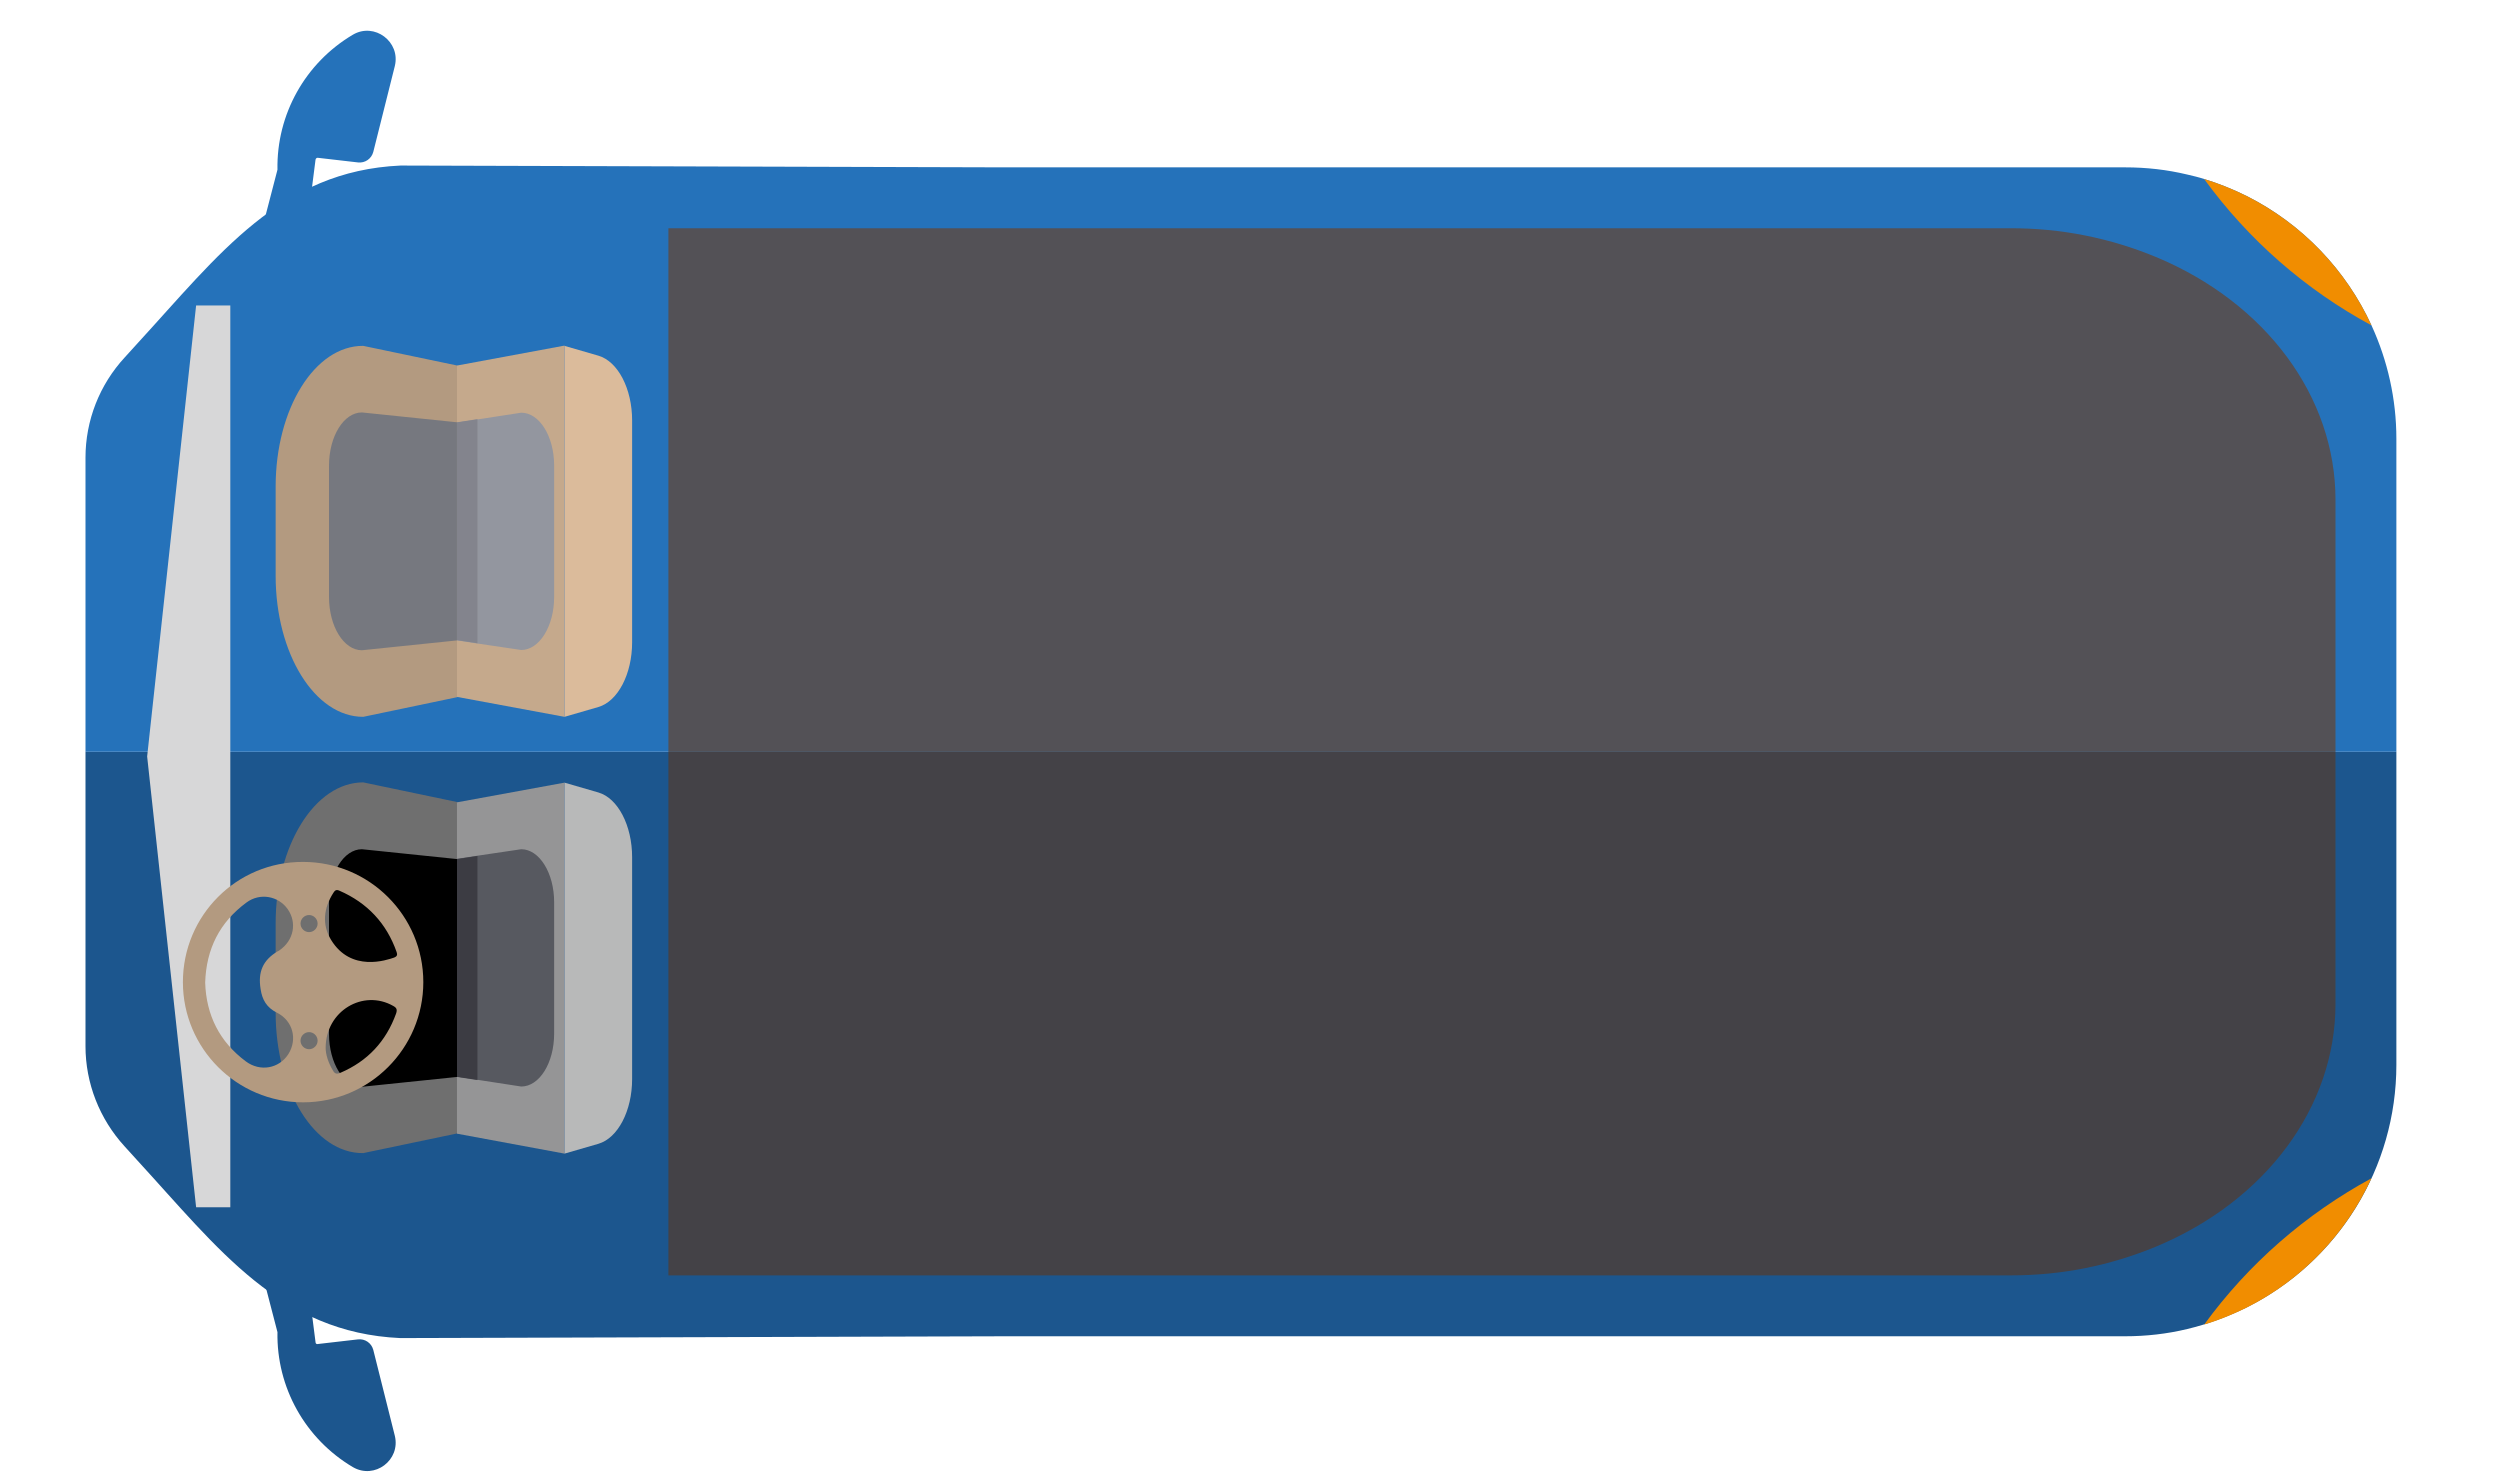
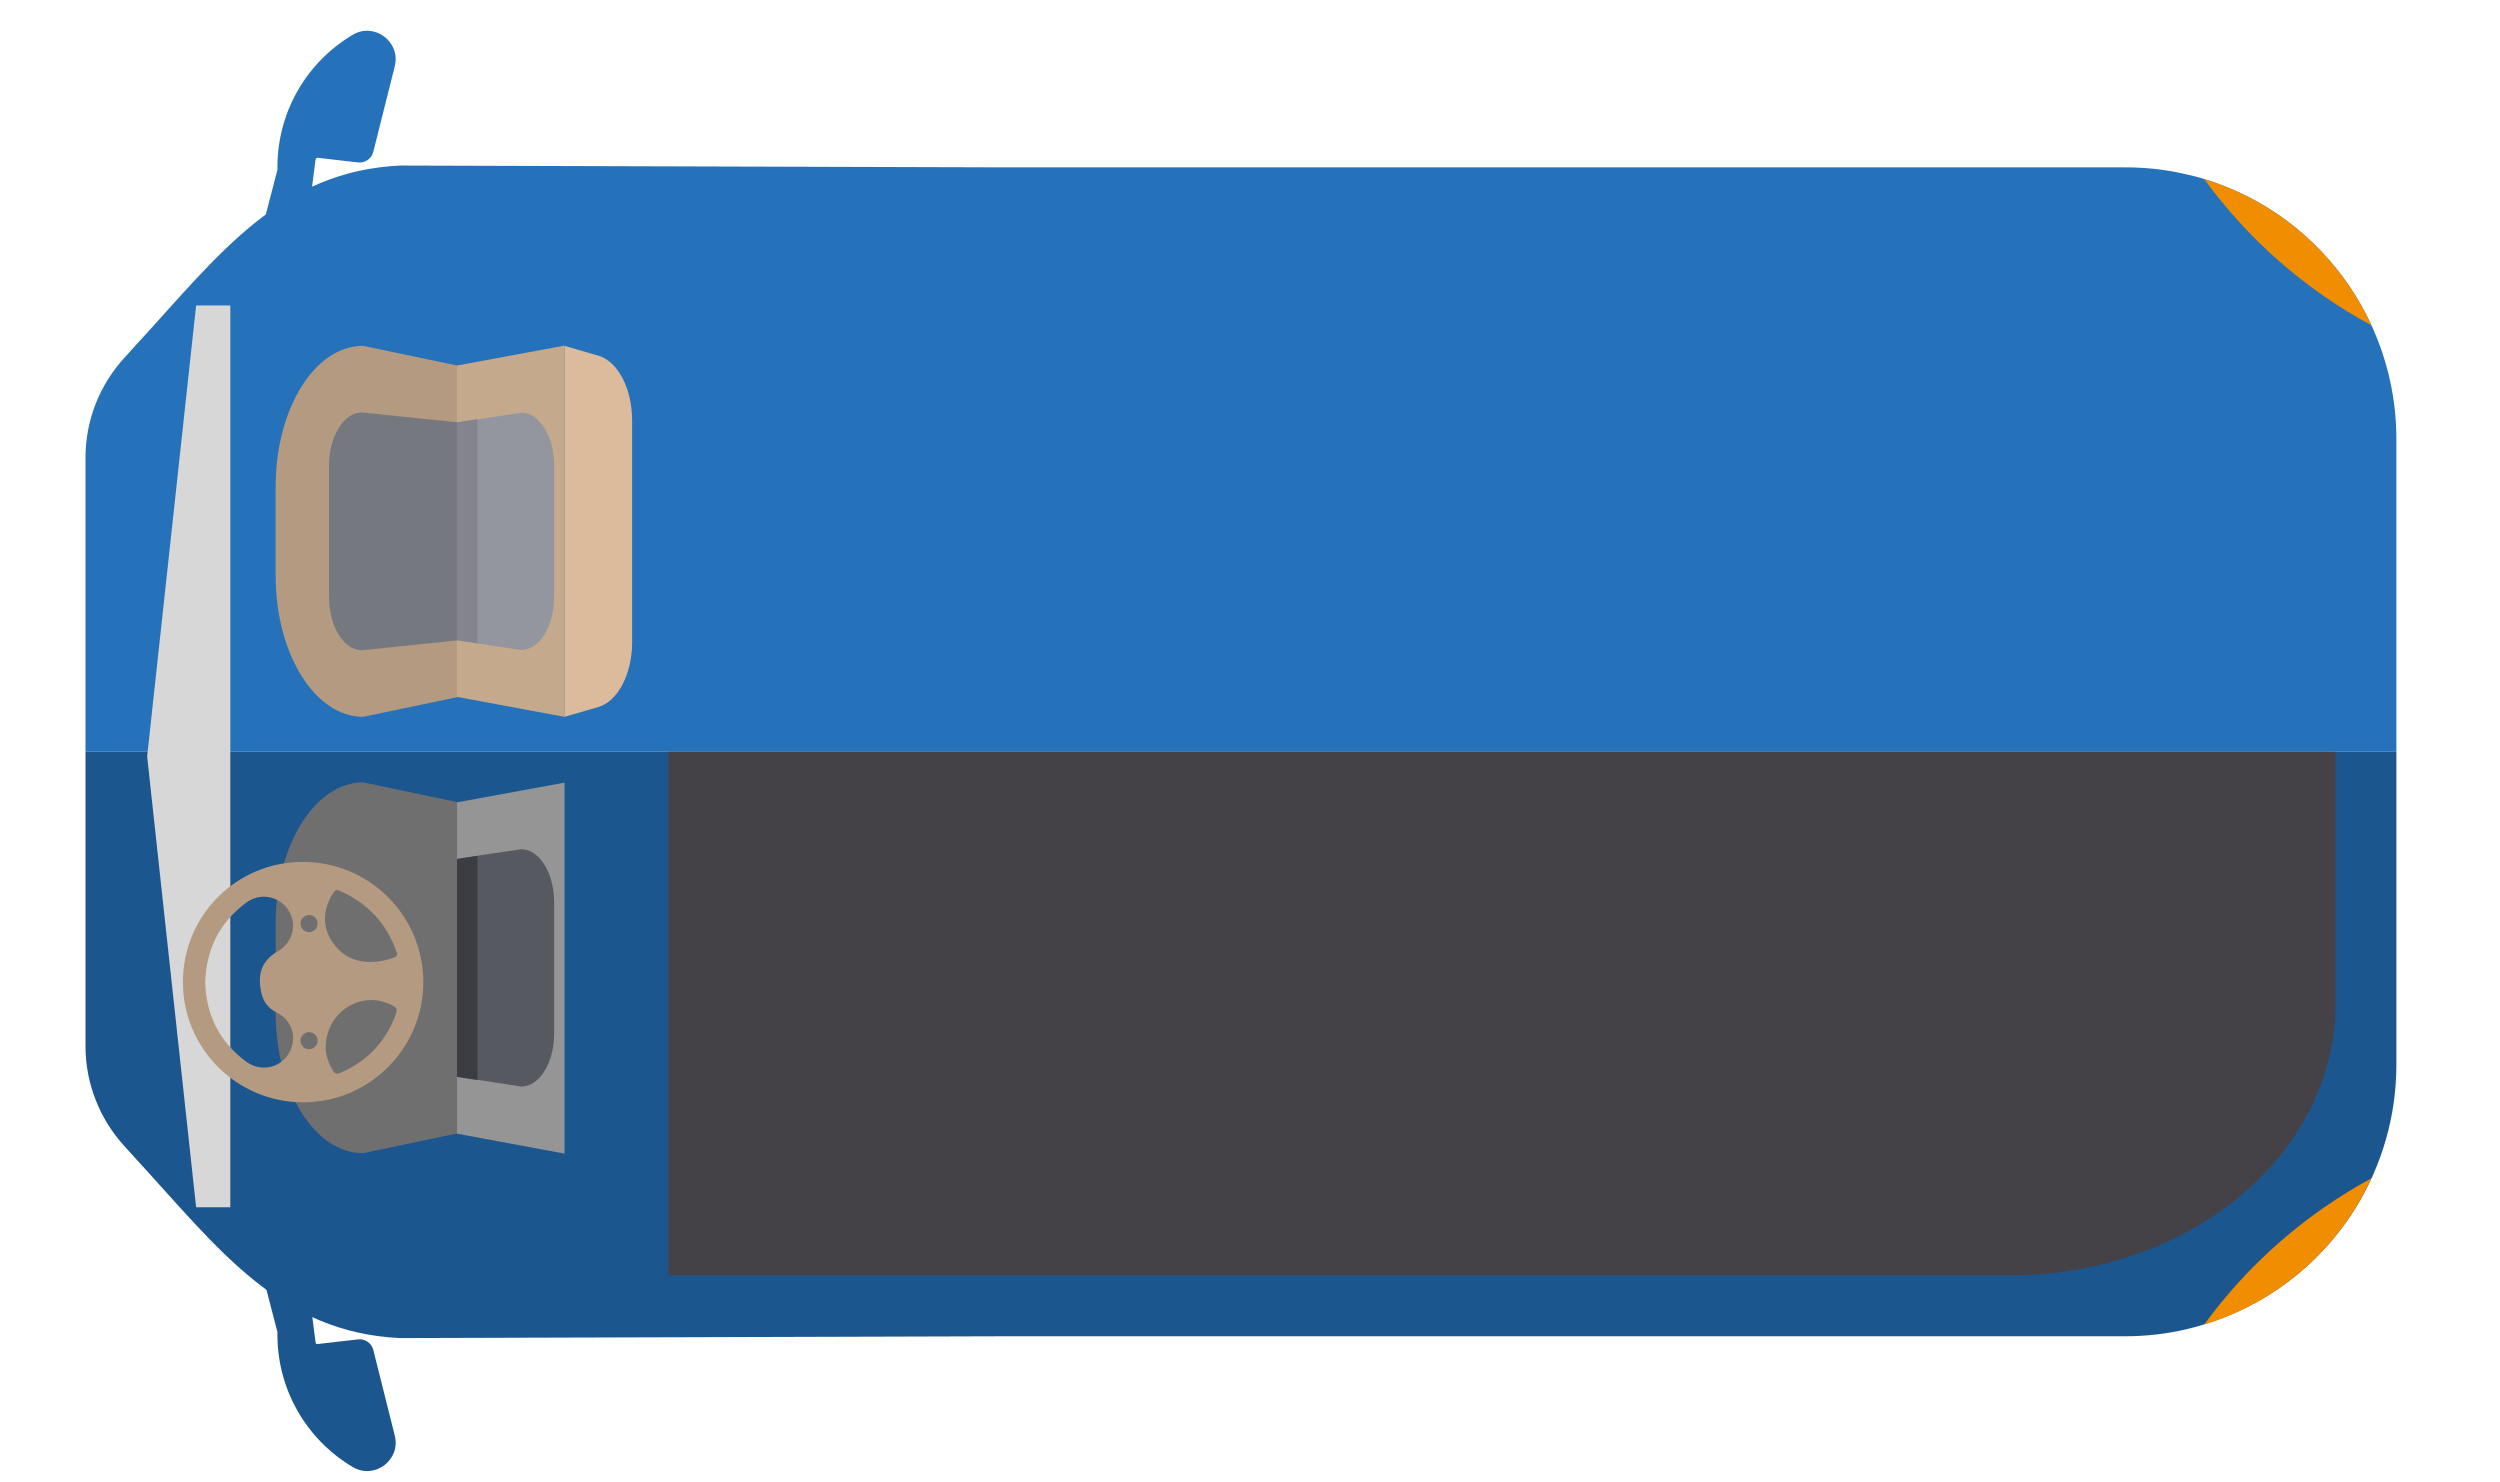
<svg xmlns="http://www.w3.org/2000/svg" version="1.1" id="圖層_1" x="0px" y="0px" viewBox="0 0 965 572" style="enable-background:new 0 0 965 572;" xml:space="preserve">
  <style type="text/css">
	.st0{fill:#1C568E;}
	.st1{fill:#2572BA;}
	.st2{fill:#535156;}
	.st3{fill:#444247;}
	.st4{fill:#D7D7D8;}
	.st5{fill:#F18D00;}
	.st6{fill:#B39A80;}
	.st7{fill:#C5A98C;}
	.st8{fill:#93969F;}
	.st9{fill:#76787F;}
	.st10{fill:#83848D;}
	.st11{fill:#DBBB9B;}
	.st12{fill:#6F6F6F;}
	.st13{fill:#959596;}
	.st14{fill:#575960;}
	.st15{fill:#3C3C43;}
	.st16{fill:#B8B9B9;}
</style>
  <path class="st0" d="M33,290.2h892V411c0,39.7-22.4,76-57.9,93.7c-7.3,3.6-14.9,6.4-22.8,8.3c-7.9,1.9-15.9,2.8-24.1,2.8H387.7  l-233.2,0.7c-46.4-2.1-70.1-34.4-101.5-68.6l-4.9-5.4C38.4,431.9,33,418.1,33,403.8V290.2z" />
  <path class="st1" d="M33,290.2h892V169.4c0-15.4-3.4-30.3-9.6-43.8c-9.8-21.3-26.6-39.1-48.3-50c-5.3-2.6-10.7-4.8-16.3-6.5  c-2.1-0.7-4.3-1.2-6.4-1.7c-7.9-1.9-15.9-2.8-24.1-2.8H387.7l-233.1-0.7C108.2,66,84.5,98.3,53.1,132.5l-4.9,5.4  C38.4,148.5,33,162.3,33,176.7V290.2z" />
-   <path class="st2" d="M258,290.2h643.5v-97.3c0-39.7-26.8-76-69.3-93.7c-8.7-3.6-17.8-6.4-27.3-8.3c-9.5-1.9-19-2.8-28.9-2.8H258  V290.2z" />
  <path class="st3" d="M258,290.2h643.5v97.3c0,39.7-26.8,76-69.3,93.7c-8.7,3.6-17.8,6.4-27.3,8.3c-9.5,1.9-19,2.8-28.9,2.8H258  V290.2z" />
  <g>
    <path class="st4" d="M75.7,466h13.2V117.9H75.7L56.8,292L75.7,466z" />
  </g>
  <path class="st0" d="M98.6,481.5l8.5,32.7c-0.4,21.3,10.7,41.2,29.1,52.1l0,0c8.4,4.9,18.5-2.7,16.2-12.1l-8.3-33.1  c-0.7-2.7-3.2-4.4-5.9-4.1l-15.6,1.8c-0.4,0.1-0.8-0.2-0.8-0.7l-1.9-14.9L98.6,481.5z" />
  <path class="st1" d="M119.9,76.5l1.9-14.9c0.1-0.4,0.4-0.7,0.8-0.7l15.6,1.8c2.7,0.3,5.2-1.4,5.9-4.1l8.3-33.1  c2.3-9.4-7.9-17-16.2-12.1l0,0c-18.4,10.9-29.5,30.8-29.1,52.1l-8.5,32.7L119.9,76.5z" />
  <path class="st5" d="M915.4,125.6c-9.8-21.3-26.6-39.1-48.3-50c-5.3-2.6-10.7-4.8-16.3-6.5C867.9,92.6,890,111.9,915.4,125.6z" />
  <path class="st5" d="M915.4,454.8c-9.8,21.3-26.6,39.1-48.3,50c-5.3,2.6-10.7,4.8-16.3,6.5C867.9,487.8,890,468.6,915.4,454.8z" />
  <g>
    <path class="st6" d="M106.4,187.8v34.5c0,30,15.1,54.4,33.8,54.4l36.3-7.6v-128l-36.3-7.6C121.5,133.4,106.4,157.8,106.4,187.8z" />
    <polygon class="st7" points="217.9,276.7 217.9,133.4 176.4,141.1 176.4,269  " />
    <path class="st8" d="M201.2,250.9c7,0,12.7-9.2,12.7-20.4v-50.8c0-11.3-5.7-20.4-12.7-20.4l-16.9,2.6l-7.9,1.2v84.1l7.9,1.2   L201.2,250.9z" />
    <path class="st9" d="M127,179.7v50.8c0,11.3,5.7,20.5,12.7,20.5l36.7-3.8V163l-36.7-3.8C132.7,159.2,127,168.4,127,179.7z" />
    <polygon class="st10" points="184.3,248.3 184.3,161.8 176.4,163 176.4,247.1  " />
    <path class="st11" d="M217.9,205.1v-71.6l13.1,3.8c7.5,2.2,13,12.7,13,25v42.8v42.8c0,12.3-5.5,22.8-13,25l-13.1,3.8V205.1z" />
  </g>
  <g>
    <path class="st12" d="M106.4,390.9v-34.5c0-30,15.1-54.4,33.8-54.4l36.3,7.6v127.9l-36.3,7.6C121.5,445.3,106.4,420.9,106.4,390.9z   " />
    <polygon class="st13" points="217.9,302.1 217.9,445.3 176.4,437.6 176.4,309.7  " />
    <path class="st14" d="M201.2,327.8c7,0,12.7,9.2,12.7,20.4V399c0,11.3-5.7,20.4-12.7,20.4l-16.9-2.6l-7.9-1.2v-84.1l7.9-1.2   L201.2,327.8z" />
-     <path d="M127,399.1v-50.8c0-11.3,5.7-20.5,12.7-20.5l36.7,3.8v84.1l-36.7,3.8C132.7,419.5,127,410.4,127,399.1z" />
    <polygon class="st15" points="184.3,330.4 184.3,416.9 176.4,415.7 176.4,331.6  " />
-     <path class="st16" d="M217.9,373.7v71.6l13.1-3.8c7.5-2.2,13-12.7,13-25v-42.8v-42.8c0-12.3-5.5-22.8-13-25l-13.1-3.8V373.7z" />
  </g>
  <path class="st6" d="M70.6,379.1c0,25.6,20.8,46.4,46.4,46.4s46.4-20.8,46.4-46.4s-20.8-46.4-46.4-46.4  C91.3,332.6,70.6,353.4,70.6,379.1z M151.8,388.3c1.3,0.7,1.6,1.4,1.1,2.9c-3.9,10.8-11,18.4-21.5,22.9c-1.4,0.6-2.2,0.4-2.9-0.9  c-1.8-3-2.8-6.2-2.8-8.7C125.7,390.2,140.2,381.7,151.8,388.3z M119.3,405c-1.8,0-3.3-1.5-3.3-3.3s1.5-3.3,3.3-3.3s3.3,1.5,3.3,3.3  S121.1,405,119.3,405z M100.6,381.8c0.6,4.1,2.3,7.1,6.3,9.1c6.2,3.1,8,10.3,4.4,16c-3.6,5.6-10.9,6.9-16.4,2.8  c-10.2-7.6-15.3-17.9-15.7-30.4c0.4-13,5.6-23.3,15.9-30.9c5.2-3.9,12.4-2.6,16,2.6s2.3,12-3.2,15.8c-0.2,0.2-0.5,0.3-0.7,0.4  C101.5,370.6,99.5,375.1,100.6,381.8z M119.3,353.2c1.8,0,3.3,1.5,3.3,3.3s-1.5,3.3-3.3,3.3s-3.3-1.5-3.3-3.3  S117.5,353.2,119.3,353.2z M153.1,367.5c0.4,1.1,0.1,1.7-0.9,2.1c-2.9,1-16.7,5.8-24.4-6.8c-3.6-5.9-2.9-12.3,0.9-18.2  c0.6-1,1.2-1.3,2.3-0.8C141.8,348.5,149.2,356.4,153.1,367.5z" />
</svg>